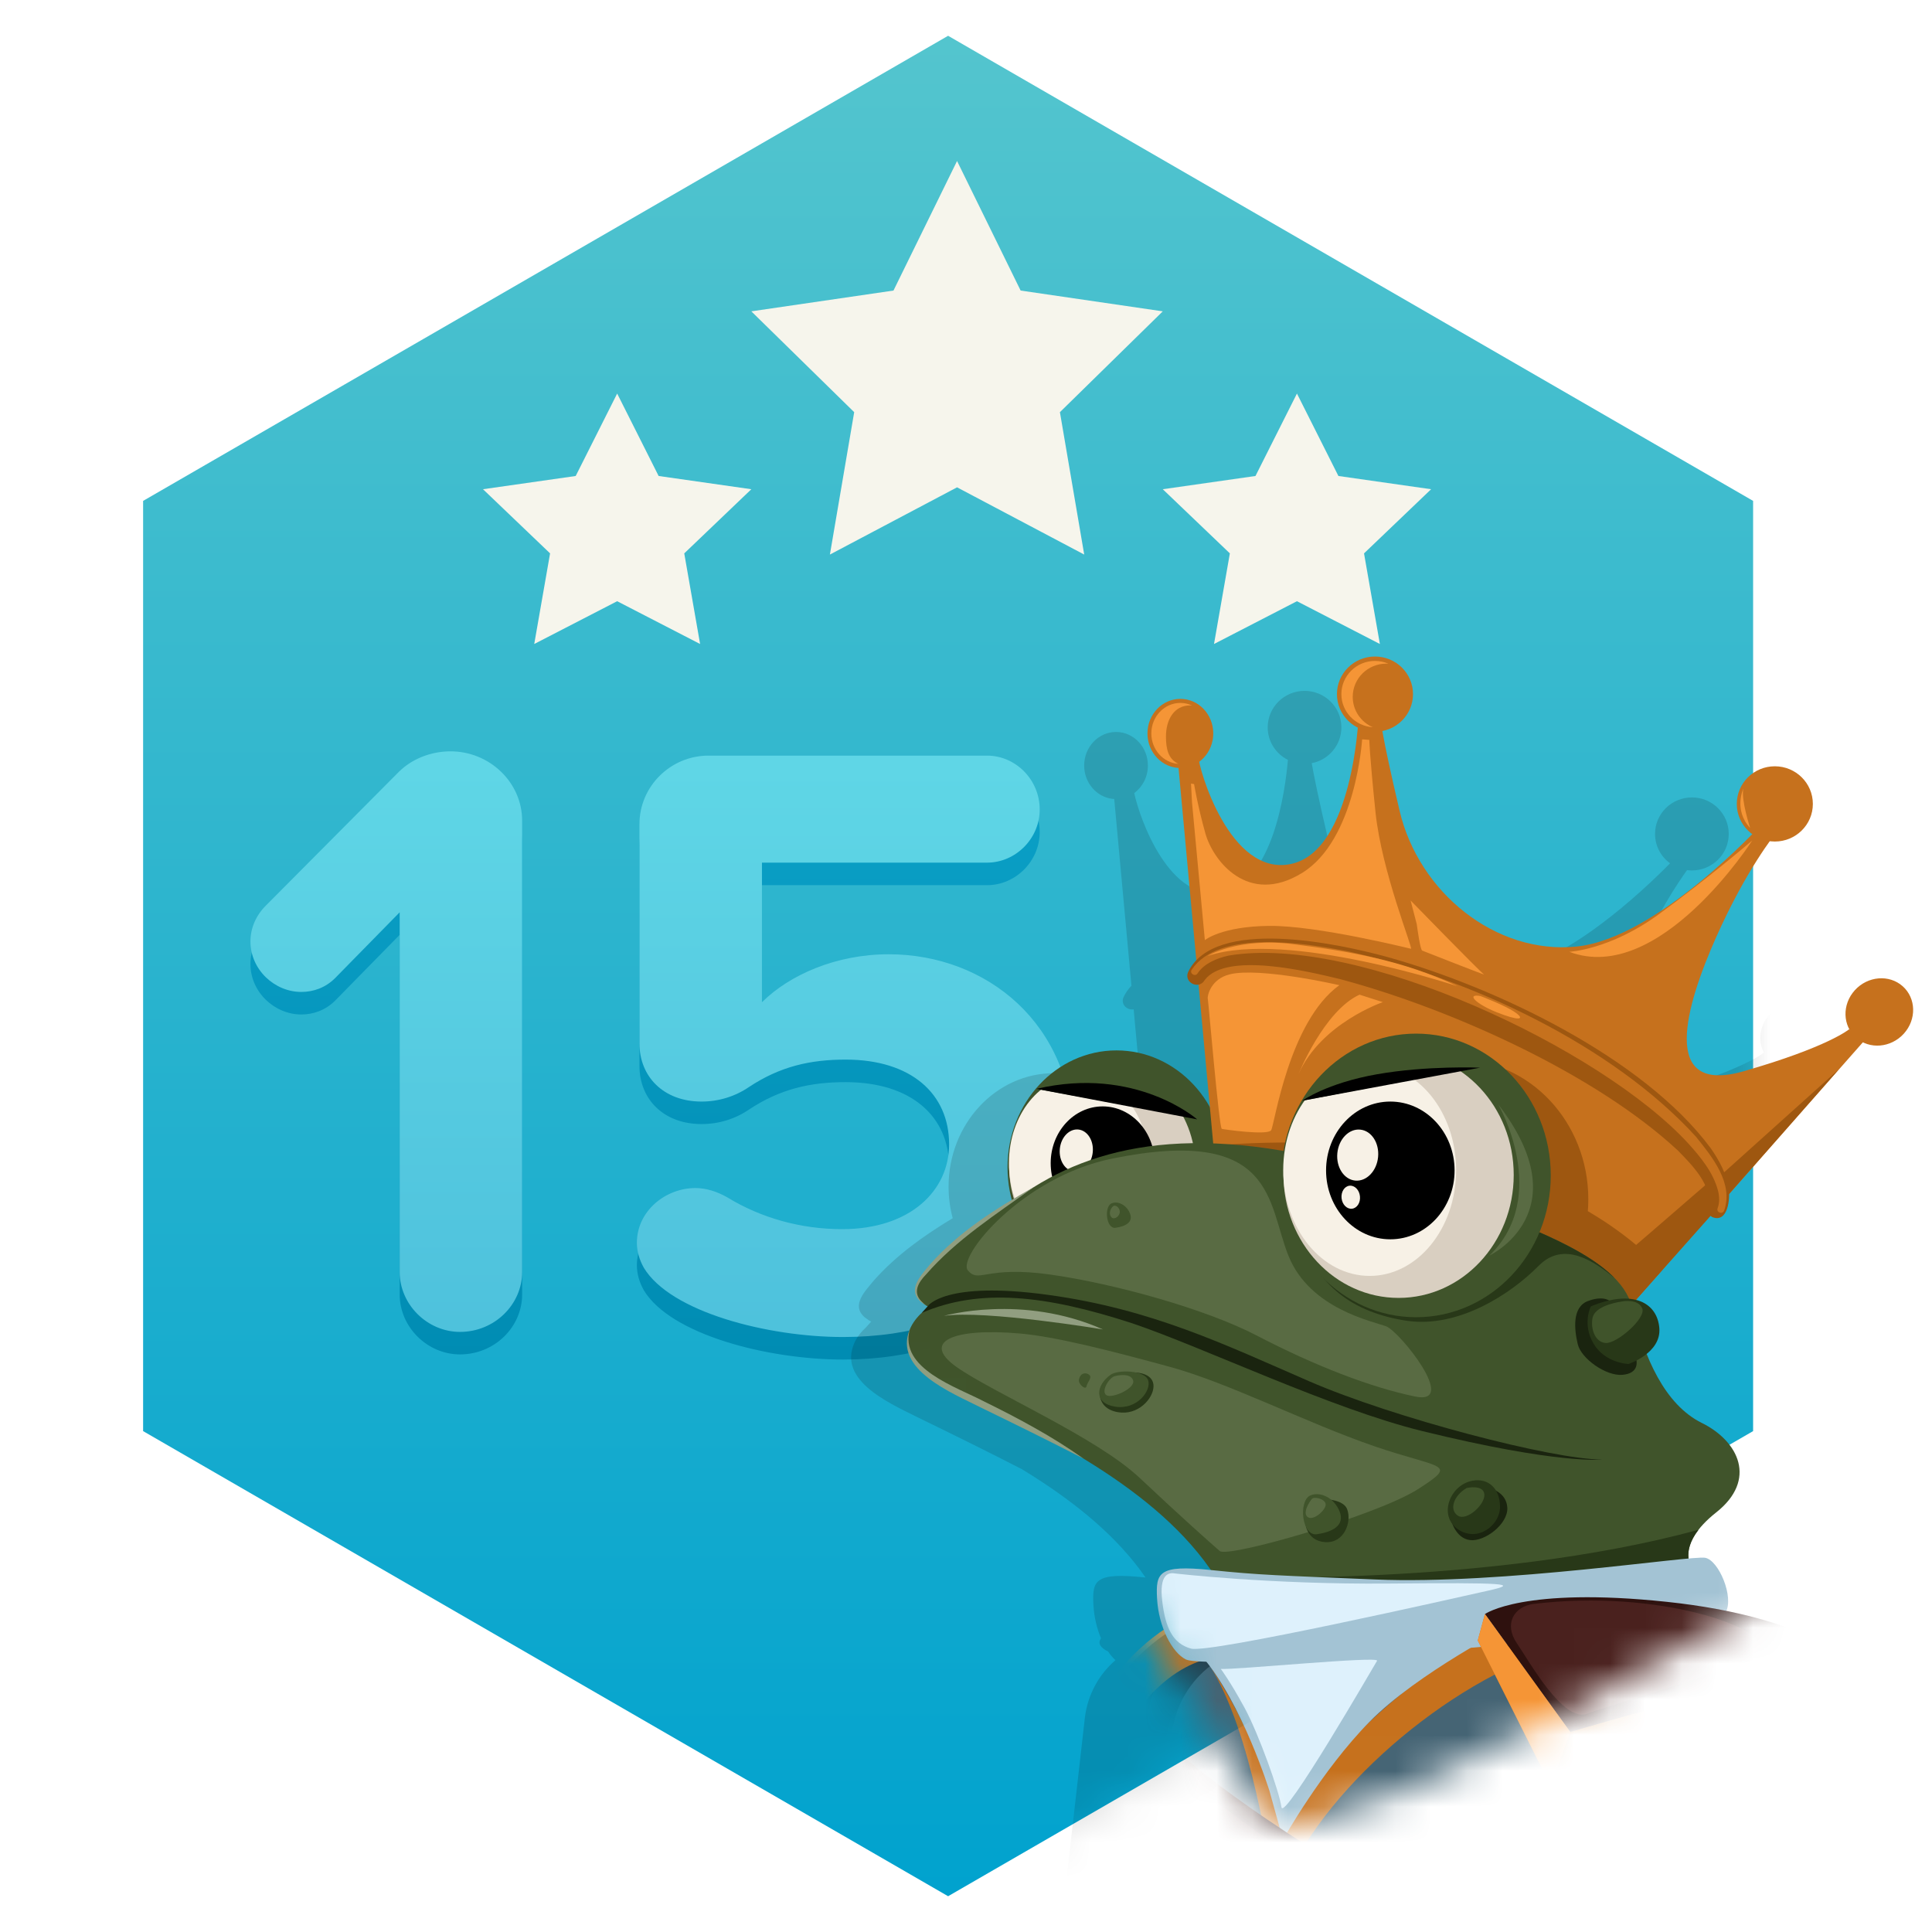
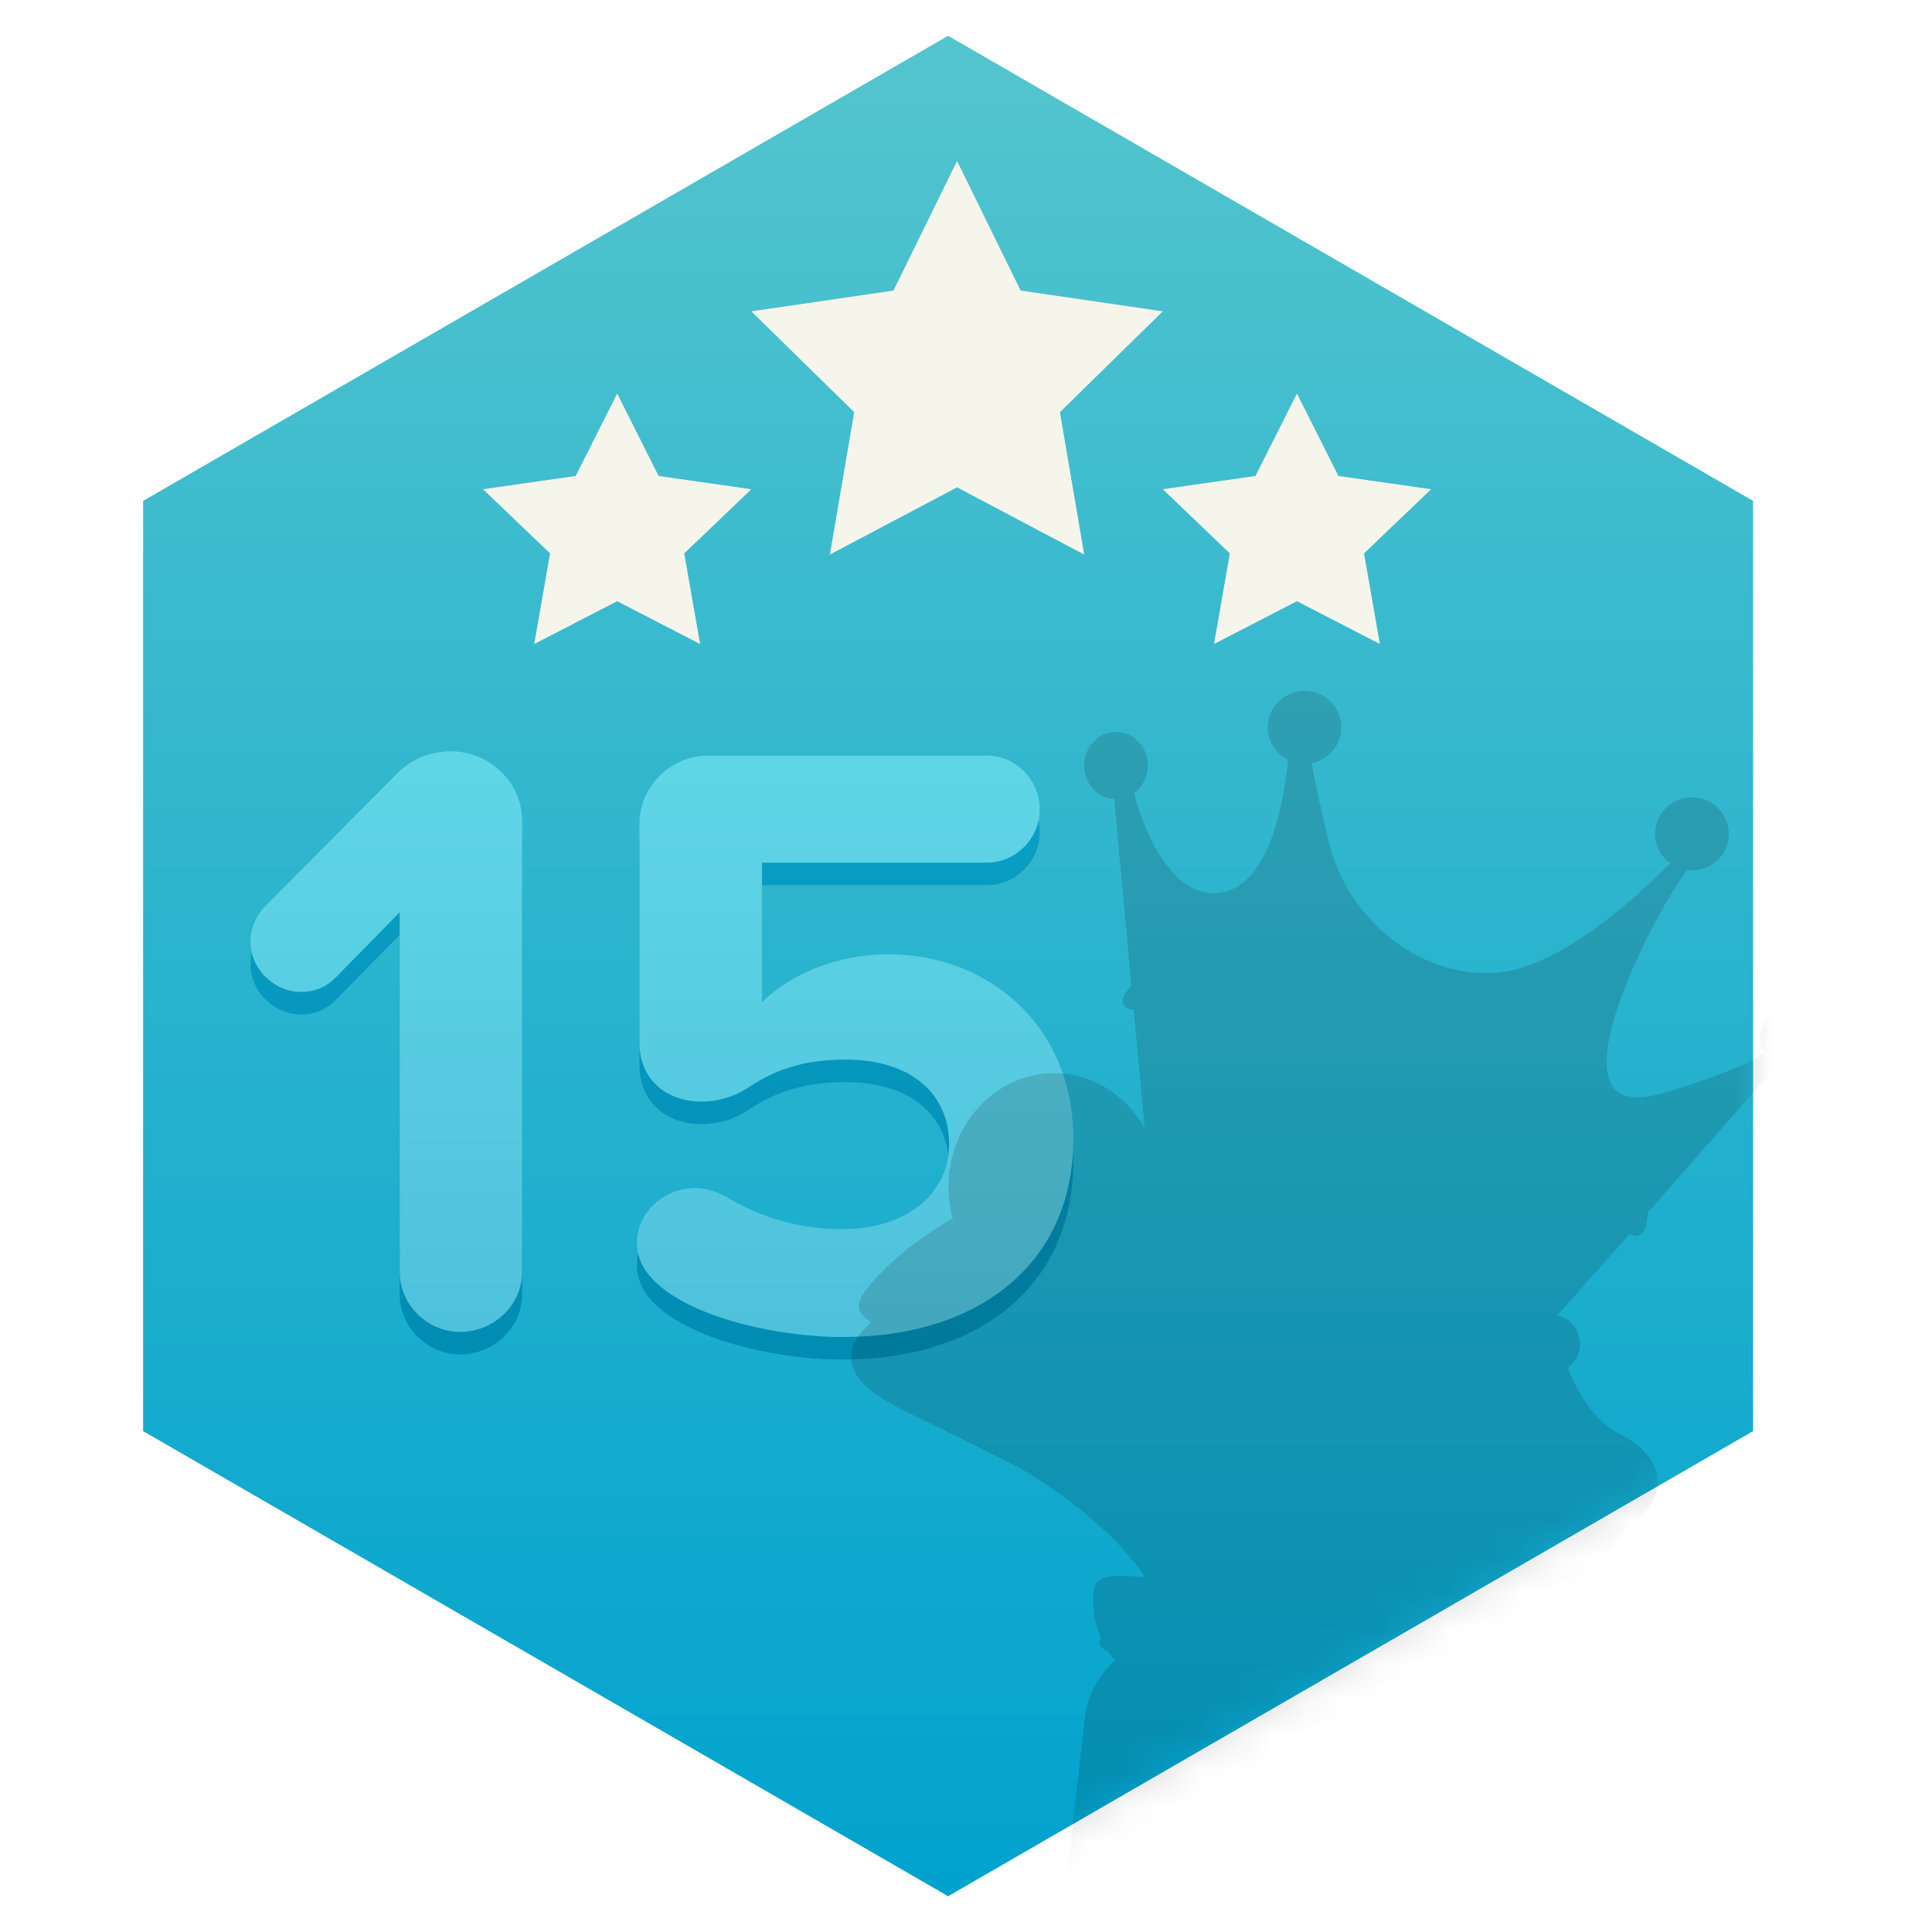
<svg xmlns="http://www.w3.org/2000/svg" xmlns:xlink="http://www.w3.org/1999/xlink" width="54" height="54" viewBox="0 0 54 54">
  <defs>
    <linearGradient id="b" x1="50%" x2="50%" y1="0%" y2="100%">
      <stop offset="0%" stop-color="#54C5CE" />
      <stop offset="100%" stop-color="#00A2CE" />
    </linearGradient>
    <linearGradient id="d" x1="50%" x2="50%" y1="-38.741%" y2="100%">
      <stop offset="0%" stop-color="#0FA8CE" />
      <stop offset="100%" stop-color="#008CB3" />
    </linearGradient>
    <linearGradient id="e" x1="50%" x2="50%" y1="-48.276%" y2="110.133%">
      <stop offset="0%" stop-color="#68E1EB" />
      <stop offset="100%" stop-color="#4CBFDB" />
    </linearGradient>
    <linearGradient id="i" x1="96.576%" x2="41.741%" y1="45.665%" y2="53.775%">
      <stop offset="0%" stop-color="#596B42" />
      <stop offset="100%" stop-color="#3F542A" />
    </linearGradient>
    <linearGradient id="l" x1="57.992%" x2="29.99%" y1="60.443%" y2="38.283%">
      <stop offset="0%" stop-color="#596B42" />
      <stop offset="100%" stop-color="#3F542A" />
    </linearGradient>
-     <path id="f" d="M7.521,26.97 C9.733,30.535 11.187,32.797 11.882,33.757 C12.577,34.717 16.997,32.835 25.143,28.112 C30.816,22.782 32.969,16.73 31.602,9.957 C30.235,3.184 24.962,-0.134 15.782,0.004 C7.902,0.473 3.262,2.919 1.864,7.341 C-0.234,13.973 -0.819,20.527 1.462,22.484 C2.984,23.788 5.003,25.284 7.521,26.97 Z" />
    <path id="h" d="M1.452,1.01 C-0.176,1.593 -0.106,1.815 0.119,2.672 L0.119,2.672 C0.344,3.528 1.383,5.823 1.678,6.354 L1.678,6.354 C1.972,6.885 2.111,7.33 3.894,7.244 L3.894,7.244 C5.678,7.159 6.7,7.159 7.271,6.936 L7.271,6.936 C7.843,6.713 8.397,5.104 7.687,3.014 L7.687,3.014 C6.977,0.925 5.193,0 5.193,0 L5.193,0 C5.193,0 3.08,0.428 1.452,1.01" />
    <path id="k" d="M1.551,0.728 C0.777,1.458 -0.493,3.627 0.2,5.534 L0.2,5.534 C0.892,7.441 3.075,6.916 3.929,6.653 L3.929,6.653 C4.783,6.39 6.411,5.352 6.111,3.159 L6.111,3.159 C5.811,0.967 4.01,0.157 4.01,0.157 L4.01,0.157 C3.718,0.053 3.439,0 3.169,0 L3.169,0 C2.603,0 2.074,0.233 1.551,0.728" />
    <polygon id="a" points="45 39 22.5 52 0 39 0 13 22.5 0 45 13 45 39" />
  </defs>
  <g fill="none" fill-rule="evenodd" transform="translate(-192 -1537)">
    <g transform="translate(196 1538)">
      <mask id="c" fill="#fff">
        <use xlink:href="#a" />
      </mask>
      <use xlink:href="#a" fill="url(#b)" />
      <polygon fill="#F6F5EC" points="13.25 15.804 10.932 17 11.375 14.467 9.5 12.674 12.091 12.304 13.25 10 14.409 12.304 17 12.674 15.125 14.467 15.568 17" mask="url(#c)" />
      <polygon fill="#F6F5EC" points="32.25 15.804 29.932 17 30.375 14.467 28.5 12.674 31.091 12.304 32.25 10 33.409 12.304 36 12.674 34.125 14.467 34.568 17" mask="url(#c)" />
      <polygon fill="#F6F5EC" points="22.75 12.621 19.196 14.5 19.875 10.52 17 7.702 20.973 7.121 22.75 3.5 24.527 7.121 28.5 7.702 25.625 10.52 26.304 14.5" mask="url(#c)" />
      <g fill-rule="nonzero" mask="url(#c)">
        <g transform="translate(3 20)">
          <path fill="url(#d)" d="M7.594,15.181 L7.594,2.568 C7.594,1.491 6.678,0.63 5.593,0.63 C5.039,0.63 4.508,0.845 4.147,1.204 L0.434,4.938 C0.145,5.225 0,5.584 0,5.943 C0,6.733 0.675,7.355 1.422,7.355 C1.76,7.355 2.097,7.235 2.363,6.972 L4.171,5.129 L4.171,15.181 C4.171,16.091 4.942,16.856 5.858,16.856 C6.823,16.856 7.594,16.091 7.594,15.181 Z M23,11.471 C23,8.241 20.565,6.302 17.841,6.302 C16.37,6.302 15.068,6.876 14.297,7.642 L14.297,3.741 L20.589,3.741 C21.385,3.741 22.06,3.071 22.06,2.257 C22.06,1.42 21.385,0.749 20.589,0.749 L12.802,0.749 C11.741,0.749 10.873,1.611 10.873,2.664 L10.873,8.791 C10.873,9.724 11.548,10.418 12.609,10.418 C13.091,10.418 13.549,10.275 13.935,10.012 C14.803,9.437 15.647,9.246 16.635,9.246 C18.468,9.246 19.528,10.203 19.528,11.615 C19.528,12.907 18.443,13.984 16.539,13.984 C15.382,13.984 14.273,13.673 13.332,13.099 C13.043,12.931 12.73,12.836 12.44,12.836 C11.596,12.836 10.801,13.482 10.801,14.367 C10.801,14.607 10.873,14.846 10.994,15.061 C11.741,16.306 14.465,17 16.563,17 C20.444,17 23,14.87 23,11.471 Z" />
          <path fill="url(#e)" d="M7.594,14.551 L7.594,1.939 C7.594,0.862 6.678,0 5.593,0 C5.039,0 4.508,0.215 4.147,0.574 L0.434,4.308 C0.145,4.595 0,4.954 0,5.313 C0,6.103 0.675,6.725 1.422,6.725 C1.76,6.725 2.097,6.606 2.363,6.342 L4.171,4.499 L4.171,14.551 C4.171,15.461 4.942,16.227 5.858,16.227 C6.823,16.227 7.594,15.461 7.594,14.551 Z M23,10.842 C23,7.611 20.565,5.672 17.841,5.672 C16.37,5.672 15.068,6.247 14.297,7.012 L14.297,3.111 L20.589,3.111 C21.385,3.111 22.06,2.441 22.06,1.627 C22.06,0.79 21.385,0.12 20.589,0.12 L12.802,0.12 C11.741,0.12 10.873,0.981 10.873,2.034 L10.873,8.161 C10.873,9.095 11.548,9.789 12.609,9.789 C13.091,9.789 13.549,9.645 13.935,9.382 C14.803,8.807 15.647,8.616 16.635,8.616 C18.468,8.616 19.528,9.573 19.528,10.985 C19.528,12.278 18.443,13.355 16.539,13.355 C15.382,13.355 14.273,13.043 13.332,12.469 C13.043,12.302 12.73,12.206 12.44,12.206 C11.596,12.206 10.801,12.852 10.801,13.738 C10.801,13.977 10.873,14.216 10.994,14.432 C11.741,15.676 14.465,16.37 16.563,16.37 C20.444,16.37 23,14.24 23,10.842 Z" />
        </g>
      </g>
      <g mask="url(#c)">
        <path fill="#000" fill-opacity=".14" d="M12.675,0 C13.243,0 13.704,0.457 13.704,1.02 C13.704,1.516 13.348,1.929 12.875,2.021 C12.934,2.361 13.063,3.005 13.343,4.191 C13.862,6.397 15.94,8.089 18.13,7.868 C19.929,7.687 22.156,5.567 22.891,4.819 C22.636,4.635 22.471,4.336 22.471,3.998 C22.471,3.435 22.932,2.978 23.501,2.978 C24.07,2.978 24.531,3.435 24.531,3.998 C24.531,4.562 24.07,5.019 23.501,5.019 C23.455,5.019 23.41,5.016 23.365,5.01 C23.104,5.371 22.519,6.249 21.915,7.611 L21.804,7.865 C21.037,9.667 20.461,11.882 22.657,11.251 C24.958,10.589 25.514,10.111 25.514,10.111 C25.341,9.791 25.389,9.361 25.668,9.053 C26.017,8.667 26.597,8.619 26.963,8.944 C27.329,9.27 27.342,9.846 26.993,10.232 C26.699,10.556 26.241,10.642 25.885,10.466 L22.264,14.583 C22.268,14.888 22.168,15.351 21.81,15.208 C21.792,15.199 21.776,15.188 21.761,15.175 L19.741,17.453 C20.127,17.549 20.344,17.838 20.375,18.218 C20.4,18.53 20.226,18.761 20.031,18.92 C20.37,19.761 20.845,20.455 21.525,20.792 C22.527,21.288 23.028,22.336 21.915,23.218 C21.734,23.361 21.595,23.497 21.488,23.624 L21.414,23.718 L21.411,23.72 L21.377,23.769 L21.384,23.759 L21.414,23.718 C21.388,23.753 21.364,23.787 21.343,23.82 L21.357,23.799 C21.313,23.866 21.277,23.93 21.25,23.991 C21.24,24.012 21.231,24.033 21.223,24.054 L21.194,24.139 L21.175,24.218 C21.156,24.314 21.156,24.397 21.164,24.466 C21.406,24.448 21.563,24.439 21.618,24.45 C21.98,24.522 22.378,25.47 22.189,25.891 C24.88,26.438 25.96,27.455 26.479,28.017 C26.479,28.017 26.175,27.785 25.674,27.64 L25.533,27.603 C26.841,27.934 27.091,28.734 26.785,29.699 C26.479,30.664 25.421,31.252 25.421,31.252 C25.491,31.404 25.558,31.558 25.626,31.714 C25.7,31.857 25.793,32.085 25.833,32.186 C26.281,31.967 26.423,32.043 26.648,32.285 C27.071,32.739 27.707,33.452 27.404,33.812 C27.358,33.866 27.215,33.969 27.003,34.107 C27.438,34.902 28.348,36.635 29.041,38.505 C29.475,38.4 29.753,38.403 29.876,38.527 C30.184,38.836 30.129,39.116 30.223,39.669 C30.316,40.222 30.09,40.295 29.895,40.329 C29.855,40.336 29.785,40.349 29.682,40.371 L29.671,40.371 C29.745,40.509 29.856,40.719 29.89,40.819 C30.201,41.416 30.832,42.684 31.016,43.48 C31.265,44.55 31.397,45.215 30.827,45.493 C30.258,45.77 30.121,45.809 29.902,46.28 C29.684,46.751 29.178,47.2 28.818,47.229 C28.457,47.258 28.084,47.348 27.778,47.771 C27.471,48.193 27.424,48.441 26.943,48.767 C26.461,49.092 25.176,48.885 24.779,48.938 C24.381,48.992 23.986,48.182 23.986,48.182 L23.973,48.179 C23.951,48.173 23.9,48.159 23.829,48.135 L23.78,48.12 C23.551,48.035 23.165,47.862 22.846,47.553 C22.355,47.078 22.35,46.597 22.431,46.004 C22.448,45.876 22.484,45.651 22.533,45.369 L22.598,45.006 C22.705,44.429 22.848,43.719 22.998,43.115 L23.061,42.869 L23.046,42.879 C23.009,42.899 22.99,42.91 22.99,42.91 C22.758,43.101 22.413,43.213 22.326,42.95 C22.239,42.686 22.114,42.216 22.4,41.832 C22.478,41.727 22.617,41.595 22.824,41.437 C22.708,40.947 22.568,40.398 22.405,39.816 C22.072,38.628 21.723,37.786 21.481,37.275 C21.091,37.457 21.017,37.339 20.842,37.179 C20.631,36.985 19.988,36.121 20.368,35.867 C20.368,35.867 20.451,35.792 20.634,35.643 C20.585,35.574 20.537,35.5 20.491,35.424 C20.31,35.202 20.153,35.007 20.011,34.827 L19.931,36.801 C19.978,36.828 20.008,36.853 20.022,36.878 C20.156,37.11 20.139,38.785 19.997,39.104 C19.994,39.345 19.985,39.647 19.994,40.012 C20.02,41.027 20.046,41.575 19.767,41.742 L23.362,49.084 C23.362,49.084 22.657,48.946 21.478,48.856 C22.125,51.117 22.682,53.197 22.731,53.717 C22.828,54.741 22.531,55.319 21.719,55.452 L21.738,55.5 L21.818,55.5 C21.986,55.5 22.18,55.635 22.251,55.801 L22.515,56.417 L24.253,60.475 L24.771,61.684 C24.988,62.19 24.75,62.601 24.238,62.601 L15.992,62.601 C15.314,62.601 15.254,62.573 15.157,62.339 C15.059,62.104 14.953,61.824 15.639,61.498 C15.895,61.376 16.302,61.201 16.711,61.029 L16.474,60.475 L14.736,56.417 L14.472,55.801 C14.401,55.635 14.479,55.5 14.647,55.5 L14.689,55.5 L14.681,55.481 L14.642,55.482 C13.968,55.482 13.334,55.288 12.994,54.746 C12.768,54.835 12.512,54.881 12.247,54.893 C12.366,54.932 12.452,55.044 12.452,55.176 L12.452,61.059 C12.452,61.565 12.038,61.976 11.527,61.976 L4.033,61.976 C3.356,61.976 3.296,61.948 3.198,61.714 C3.101,61.479 2.994,61.199 3.681,60.873 C4.082,60.682 4.853,60.36 5.426,60.125 L5.425,55.176 C5.425,55.057 5.495,54.953 5.597,54.905 L5.597,54.893 L5.517,54.892 C4.563,54.838 4.214,54.273 4.315,53.197 C4.351,52.821 4.663,51.594 5.081,50.083 L5.143,49.861 L3.416,50.261 L2.989,49.93 L7.462,41.907 C6.909,41.451 6.859,40.664 6.859,39.893 L6.86,39.823 C6.427,40.016 5.899,40.197 5.729,39.917 C5.695,39.862 5.645,39.694 5.584,39.451 C4.339,39.767 3.051,39.918 1.767,39.917 C1.715,39.916 1.664,39.797 1.616,39.595 C1.603,40.061 1.53,40.332 1.384,40.404 L1.428,38.294 C1.331,37.335 1.261,36.148 1.24,35.309 C1.155,34.926 1.12,34.599 1.236,34.537 C1.244,34.352 1.258,34.246 1.281,34.251 C1.429,34.268 1.844,34.326 1.995,34.345 L1.946,34.301 C2.004,34.271 2.084,34.259 2.189,34.265 C3.343,34.337 4.124,34.242 4.534,34.166 C4.544,33.976 4.64,33.943 4.772,33.866 C4.974,33.75 5.796,33.468 5.897,33.833 C5.897,33.833 5.899,33.838 5.903,33.848 L5.919,33.886 L5.947,33.875 L6.535,28.695 C6.614,28.049 6.931,27.489 7.389,27.091 C7.318,27.029 7.248,26.947 7.183,26.85 C6.987,26.754 6.88,26.632 6.985,26.481 C6.872,26.211 6.792,25.889 6.774,25.553 C6.737,24.855 6.812,24.634 8.222,24.781 L8.231,24.782 C7.454,23.655 6.32,22.732 5.084,21.947 L4.783,21.759 C3.858,21.282 2.93,20.825 1.997,20.371 C1.253,19.991 -0.314,19.368 0.056,18.316 C0.063,18.297 0.069,18.279 0.076,18.262 C0.155,18.063 0.296,17.902 0.412,17.795 L0.561,17.63 C0.546,17.622 0.528,17.612 0.508,17.598 L0.522,17.611 L0.378,17.507 C-0.011,17.168 0.401,16.771 0.633,16.484 C1.258,15.777 2.033,15.225 2.841,14.739 C2.766,14.459 2.725,14.163 2.725,13.857 C2.725,12.105 4.046,10.685 5.675,10.685 C6.749,10.685 7.689,11.302 8.205,12.225 L7.898,8.901 C7.728,8.933 7.533,8.778 7.611,8.57 C7.669,8.445 7.745,8.336 7.836,8.241 L7.355,3.021 L7.302,3.018 C6.859,2.964 6.515,2.567 6.515,2.087 C6.515,1.569 6.914,1.149 7.405,1.149 C7.897,1.149 8.296,1.569 8.296,2.087 C8.296,2.405 8.145,2.687 7.914,2.856 C8.066,3.575 8.907,5.956 10.411,5.625 C11.8,5.32 12.136,2.777 12.21,1.929 C11.875,1.762 11.645,1.418 11.645,1.02 C11.645,0.457 12.106,0 12.675,0 Z" transform="translate(19.788 18.31)" />
      </g>
    </g>
    <g transform="translate(215.5 1554)">
      <mask id="g" fill="#fff">
        <use xlink:href="#f" />
      </mask>
      <g mask="url(#g)">
        <g transform="translate(-7.41 1.35)">
          <g transform="translate(4.824 26.703)">
            <path fill="#210907" d="M9.916,4.644 L14.051,4.565 C14.051,4.565 13.693,1.577 12.58,0.436 C12.58,0.436 9.955,1.419 9.916,4.644" />
            <path fill="#456474" d="M13.046,12.546 C14.367,12.546 15.51,11.571 15.673,10.241 L16.439,3.493 C16.616,2.057 15.581,0.751 14.128,0.577 C12.676,0.401 11.355,1.425 11.179,2.862 L10.412,9.61 C10.236,11.046 11.27,12.352 12.723,12.527 C12.831,12.54 12.939,12.546 13.046,12.546" />
            <path fill="#456474" d="M11.503,7.811 C11.544,7.78 11.503,7.804 11.487,7.811 L11.41,7.85 C10.346,8.372 9.156,8.647 7.966,8.712 C7.496,8.74 6.965,8.716 6.492,8.683 C6.336,8.663 5.908,8.604 5.756,8.586 C5.583,8.551 5.199,8.475 5.023,8.436 C4.963,8.427 4.838,8.395 4.78,8.376 C4.615,8.325 4.221,8.216 4.054,8.168 C2.406,7.609 0.596,8.521 0.12,10.186 C-0.375,11.865 0.716,13.631 2.451,13.966 C2.804,14.038 3.416,14.156 3.762,14.221 C4.124,14.26 4.74,14.348 5.099,14.375 C5.475,14.39 5.884,14.416 6.257,14.424 C8.933,14.426 11.629,13.788 13.933,12.408 C14.159,12.26 14.317,12.173 14.559,11.994 C15.727,11.16 15.989,9.547 15.146,8.392 C14.302,7.237 12.671,6.977 11.503,7.811" />
            <path fill="#27404D" d="M11.923 13.396C11.923 13.396 12.477 13.225 12.477 13.174 12.477 13.122 11.559 9.851 10.589 8.755L11.923 13.396ZM10.681 6.921 11.179 2.862C11.355 1.425 12.676.401 14.128.577 14.842.662 15.454 1.022 15.871 1.535 15.869 1.535 15.867 1.534 15.864 1.534 12.838 1.075 11.373 4.246 10.681 6.921" />
-             <path fill="#C6711D" d="M10.502,14.036 C10.502,14.036 6.716,15.04 3.922,14.424 L3.368,7.984 C3.368,7.984 4.845,8.487 6.693,8.601 C8.54,8.715 9.463,8.418 9.463,8.418 L10.502,14.036 Z" />
            <path fill="#688DA1" d="M10.52,8.156 C10.52,8.156 10.935,9.098 11.541,11.478 C12.148,13.859 12.217,13.996 11.749,14.218 C11.282,14.441 10.554,14.766 10.347,14.424 C10.139,14.081 9.308,9.594 9.169,8.961 C9.03,8.327 9.152,8.31 9.36,8.19 C9.567,8.07 10.416,7.779 10.52,8.156" />
            <path fill="#F59536" d="M8.979,9.012 C9.082,9.492 9.36,10.896 9.256,11.101 C9.152,11.307 6.139,11.478 6.069,11.067 C6,10.656 5.411,8.978 5.723,8.875 C6.035,8.772 8.979,9.012 8.979,9.012" />
            <path fill="#A3C3D4" d="M10.381,8.395 C10.619,8.826 11.351,10.81 11.23,11.221 C11.109,11.632 11.057,11.735 10.866,11.786 C10.676,11.838 10.07,12.163 9.966,11.564 C9.862,10.964 9.238,8.567 9.394,8.43 C9.55,8.293 10.277,8.207 10.381,8.395" />
            <path fill="#C6711D" d="M13.137,1.262 C13.137,1.262 11.109,1.301 9.916,4.644 L8.869,4.351 C8.869,4.351 10.047,0.941 12.633,0.06 L13.137,1.262 Z" />
            <path fill="#F59536" d="M9.898,4.706 L8.786,4.394 L8.808,4.33 C8.82,4.295 10.026,0.881 12.612,0 L12.654,0.121 C10.322,0.915 9.131,3.839 8.954,4.308 L9.933,4.583 L9.898,4.706 Z" />
          </g>
          <g transform="translate(.505 34.567)">
            <mask id="j" fill="#fff">
              <use xlink:href="#h" />
            </mask>
            <path fill="url(#i)" d="M1.452,1.01 C-0.176,1.593 -0.106,1.815 0.119,2.672 L0.119,2.672 C0.344,3.528 1.383,5.823 1.678,6.354 L1.678,6.354 C1.972,6.885 2.111,7.33 3.894,7.244 L3.894,7.244 C5.678,7.159 6.7,7.159 7.271,6.936 L7.271,6.936 C7.843,6.713 8.397,5.104 7.687,3.014 L7.687,3.014 C6.977,0.925 5.193,0 5.193,0 L5.193,0 C5.193,0 3.08,0.428 1.452,1.01" mask="url(#j)" />
          </g>
          <g transform="translate(4.506 34.702)">
            <mask id="m" fill="#fff">
              <use xlink:href="#k" />
            </mask>
            <path fill="url(#l)" d="M1.551,0.728 C0.777,1.458 -0.493,3.627 0.2,5.534 L0.2,5.534 C0.892,7.441 3.075,6.916 3.929,6.653 L3.929,6.653 C4.783,6.39 6.411,5.352 6.111,3.159 L6.111,3.159 C5.811,0.967 4.01,0.157 4.01,0.157 L4.01,0.157 C3.718,0.053 3.439,0 3.169,0 L3.169,0 C2.603,0 2.074,0.233 1.551,0.728" mask="url(#m)" />
          </g>
          <path fill="#596B43" d="M8.157,34.619 C9.266,35.201 9.595,35.818 9.577,36.914 C9.56,38.01 9.196,38.318 8.279,38.301 C7.361,38.284 6.53,37.359 5.837,36.04 C5.144,34.721 4.85,33.745 5.646,33.831 C6.443,33.917 8.157,34.619 8.157,34.619" />
          <path fill="#000" d="M9.323,40.944 C9.323,40.944 8.977,41.149 8.885,41.172 C8.792,41.195 9.289,39.208 9.196,36.583 C9.142,35.042 9.185,35.041 9.185,35.041 C9.185,35.041 9.681,38.912 9.658,39.528 C9.635,40.145 9.323,40.944 9.323,40.944" />
          <path fill="#688DA1" d="M8.977,35.167 C8.977,35.167 9.3,36.719 9.335,38.512 C9.37,40.316 9.277,41.024 9.254,41.184 C9.231,41.343 9.231,41.538 9.693,41.606 C10.155,41.675 10.362,41.789 10.686,41.629 C11.009,41.469 10.986,40.373 10.755,38.364 C10.524,36.354 10.212,35.304 9.981,34.984 C9.751,34.664 9.347,34.642 9.116,34.642 C8.885,34.642 8.885,34.938 8.977,35.167" />
          <path fill="#A3C3D4" d="M9.855,35.013 C10.201,35.544 10.443,36.759 10.547,37.684 C10.651,38.609 10.686,39.037 10.426,39.02 C10.166,39.003 9.543,38.917 9.491,38.609 C9.439,38.301 9.041,35.355 9.11,34.978 C9.179,34.602 9.855,35.013 9.855,35.013" />
          <path fill="#596B43" d="M5.664,33.848 C6.322,34.071 6.859,35.03 6.651,35.989 C6.443,36.948 5.785,37.684 4.729,37.479 C3.672,37.273 3.256,36.948 3.482,36.28 C3.707,35.612 4.192,34.55 4.469,34.053 C4.746,33.557 5.664,33.848 5.664,33.848" />
          <path fill="#596B43" d="M3.311,35.805 C3.463,36.236 3.565,36.743 2.944,37.148 C2.323,37.552 1.428,38.115 0.96,38 C0.492,37.886 0.046,37.076 0.003,36.56 C-0.041,36.043 0.473,35.691 1.158,35.404 C1.842,35.117 2.809,34.969 3.311,35.805" />
          <path fill="#000" d="M6.276,36.868 C6.276,36.868 6.795,35.578 6.593,34.933 C6.593,34.933 7.066,35.869 6.276,36.868" />
          <path fill="#40542B" d="M18.161,14.277 C18.161,16.081 16.798,17.544 15.116,17.544 C13.434,17.544 12.07,16.081 12.07,14.277 C12.07,12.472 13.434,11.009 15.116,11.009 C16.798,11.009 18.161,12.472 18.161,14.277" />
          <path fill="#D9CFC1" d="M17.324,14.265 C17.324,15.83 16.158,17.099 14.721,17.099 C13.283,17.099 12.117,15.83 12.117,14.265 C12.117,12.7 13.283,11.431 14.721,11.431 C16.158,11.431 17.324,12.7 17.324,14.265" />
          <path fill="#F7F1E6" d="M16.021,14.156 C16.021,15.501 15.146,16.591 14.066,16.591 C12.986,16.591 12.11,15.501 12.11,14.156 C12.11,12.81 12.986,11.72 14.066,11.72 C15.146,11.72 16.021,12.81 16.021,14.156" />
          <path fill="#000" d="M13.277,14.161 C13.277,15.038 13.928,15.748 14.73,15.748 C15.532,15.748 16.183,15.038 16.183,14.161 C16.183,13.285 15.532,12.574 14.73,12.574 C13.928,12.574 13.277,13.285 13.277,14.161" />
          <path fill="#F7F1E6" d="M13.532,13.763 C13.501,14.088 13.682,14.371 13.937,14.395 C14.191,14.42 14.422,14.177 14.453,13.852 C14.484,13.528 14.303,13.245 14.048,13.22 C13.794,13.196 13.562,13.439 13.532,13.763" />
          <path fill="#40542B" d="M12.879,12.084 L17.24,12.88 C17.24,12.88 16.563,11.554 15.642,11.308 C14.721,11.061 13.593,11.213 12.879,12.084" />
          <path fill="#000" d="M12.879,12.084 L17.371,12.937 C17.371,12.937 15.661,11.431 12.879,12.084" />
          <path fill="#C6711D" d="M16.825,2.841 L17.859,14.035 L29.006,18.694 L36.016,10.739 L35.595,10.417 C35.595,10.417 35.02,10.91 32.645,11.592 C30.27,12.274 31.036,9.735 31.879,7.841 C32.722,5.947 33.526,4.962 33.526,4.962 L33.143,4.697 C33.143,4.697 30.232,7.879 27.972,8.107 C25.712,8.334 23.567,6.591 23.031,4.319 C22.494,2.046 22.494,1.705 22.494,1.705 L21.881,1.705 C21.881,1.705 21.728,5.417 20.004,5.796 C18.281,6.175 17.4,3.106 17.4,2.765 L16.825,2.841 Z" />
          <path fill="#9E5710" d="M17.114,8.829 C17.846,7.262 21.355,8.033 22.686,8.398 C25.707,9.24 29.849,11.208 31.732,13.752 C31.964,14.09 32.165,14.449 32.227,14.873 C32.273,15.143 32.208,15.843 31.771,15.669 C31.659,15.611 31.609,15.483 31.646,15.367 C31.791,14.805 31.206,14.214 30.81,13.81 C28.493,11.655 24.453,9.845 21.384,9.021 C20.486,8.804 18.191,8.242 17.584,9.04 C17.431,9.318 17.003,9.127 17.114,8.829" />
          <path fill="#C6711D" d="M17.216 8.758C17.972 7.612 20.396 8.013 21.56 8.235 24.941 8.968 28.969 10.852 31.308 13.416 31.761 13.978 32.374 14.725 32.098 15.492 32.045 15.602 31.878 15.536 31.918 15.421 31.975 15.27 31.971 15.101 31.931 14.937 31.799 14.424 31.448 13.997 31.093 13.605 28.657 10.955 21.873 7.75 18.249 8.359 17.908 8.437 17.565 8.58 17.382 8.857 17.32 8.96 17.153 8.865 17.216 8.758M23.404 1.051C23.404 1.632 22.928 2.102 22.341 2.102 21.754 2.102 21.278 1.632 21.278 1.051 21.278.471 21.754 0 22.341 0 22.928 0 23.404.471 23.404 1.051M34.58 4.12C34.58 4.7 34.104 5.171 33.517 5.171 32.93 5.171 32.454 4.7 32.454 4.12 32.454 3.539 32.93 3.068 33.517 3.068 34.104 3.068 34.58 3.539 34.58 4.12" />
          <path fill="#F59536" d="M18.281 8.883C17.749 9.015 17.649 9.489 17.668 9.565 17.687 9.641 17.984 13.183 18.06 13.202 18.137 13.221 19.344 13.391 19.439 13.24 19.535 13.088 19.928 10.209 21.345 9.186 21.345 9.186 19.123 8.675 18.281 8.883M17.227 4.077 17.586 7.927C17.586 7.927 18.046 7.543 19.382 7.529 20.718 7.515 23.275 8.154 23.346 8.168 23.418 8.182 22.528 6.023 22.355 4.347 22.183 2.671 22.183 2.33 22.183 2.33L21.982 2.315C21.982 2.315 21.809 5.128 20.301 6.051 18.793 6.975 17.816 5.711 17.601 4.944 17.385 4.176 17.285 3.566 17.285 3.566L17.199 3.551 17.227 4.077ZM21.719 1.127C21.719.614 22.139.199 22.657.199 22.678.199 22.698.201 22.719.202 22.603.152 22.476.123 22.341.123 21.823.123 21.402.539 21.402 1.051 21.402 1.543 21.79 1.945 22.279 1.976 21.949 1.832 21.719 1.507 21.719 1.127" />
          <path fill="#C6711D" d="M17.821 2.15C17.821 2.683 17.409 3.116 16.902 3.116 16.394 3.116 15.982 2.683 15.982 2.15 15.982 1.616 16.394 1.184 16.902 1.184 17.409 1.184 17.821 1.616 17.821 2.15M37.122 10.542C36.761 10.939 36.163 10.989 35.785 10.653 35.407 10.318 35.393 9.724 35.753 9.327 36.114 8.93 36.712 8.88 37.09 9.215 37.468 9.551 37.482 10.145 37.122 10.542" />
          <path fill="#F59536" d="M16.499,2.235 C16.499,1.764 16.727,1.366 17.175,1.366 C17.193,1.366 17.211,1.368 17.228,1.369 C17.128,1.323 17.018,1.297 16.902,1.297 C16.453,1.297 16.09,1.679 16.09,2.15 C16.09,2.602 16.425,2.971 16.848,3 C16.563,2.868 16.499,2.584 16.499,2.235" />
-           <path fill="#9E5710" d="M17.826,13.67 L17.859,14.035 L29.006,18.694 L30.379,17.136 C26.772,13.368 20.455,13.448 17.826,13.67" />
          <path fill="#9E5710" d="M31.745,15.607 L29.447,18.192 C29.447,18.192 28.575,17.331 28.623,17.312 C28.671,17.293 31.707,14.66 31.707,14.66 L31.745,15.607 Z" />
          <polygon fill="#9E5710" points="32.224 15.039 35.307 11.535 32.061 14.452" />
          <path fill="#9E5710" d="M28.304,15.171 C28.304,17.329 26.664,19.078 24.639,19.078 C22.615,19.078 20.974,17.329 20.974,15.171 C20.974,13.014 22.615,11.265 24.639,11.265 C26.664,11.265 28.304,13.014 28.304,15.171" />
          <path fill="#F59536" d="M20.206 11.667C20.206 11.667 20.914 9.906 21.91 9.451L22.561 9.66C22.561 9.66 20.838 10.247 20.206 11.667M23.509 7.482C23.528 7.614 23.605 8.201 23.663 8.22 23.72 8.239 25.482 8.94 25.386 8.883 25.291 8.826 23.337 6.819 23.337 6.819L23.509 7.482ZM17.673 8.367C17.63 8.381 18.52 7.841 20.057 8.04 21.594 8.239 23.117 8.481 24.654 9.219 24.654 9.219 19.885 7.628 17.673 8.367M25.286 9.489C24.884 9.418 25.142 9.702 25.745 9.944 26.349 10.185 26.55 10.157 26.277 9.958 26.004 9.759 25.286 9.489 25.286 9.489M27.771 8.253C27.771 8.253 28.906 8.201 30.27 7.207 31.635 6.213 32.885 5.142 32.885 5.142 32.885 5.142 30.285 9.205 27.771 8.253M32.636 3.693C32.636 3.693 32.358 4.29 32.827 4.792 32.827 4.792 32.569 4.006 32.636 3.693" />
          <path fill="#40542B" d="M23.203,14.717 C18.117,12.982 14.986,13.467 12.803,14.831 C10.62,16.194 10.045,16.876 9.643,17.388 C9.241,17.899 9.873,18.183 9.873,18.183 C9.873,18.183 8.091,19.319 10.677,20.57 C13.263,21.82 16.538,23.411 18.032,25.968 C18.032,25.968 19.411,28.297 24.295,28.184 C29.178,28.07 31.19,25.456 31.19,25.456 C31.19,25.456 30.73,24.831 31.879,23.922 C33.028,23.013 32.511,21.933 31.477,21.422 C30.443,20.91 29.868,19.604 29.523,18.183 C29.178,16.762 26.535,15.853 23.203,14.717" />
          <path fill="#596B43" d="M14.986 14.035C12.474 14.547 10.648 16.791 10.964 17.16 11.28 17.53 11.453 17.018 13.263 17.274 15.073 17.53 17.62 18.241 19.037 18.979 20.675 19.831 22.226 20.428 23.462 20.683 24.697 20.939 23.03 18.865 22.657 18.723 22.284 18.581 20.531 18.24 19.928 16.762 19.325 15.285 19.583 13.098 14.986 14.035M12.42 18.922C10.542 18.758 9.643 19.149 10.648 19.859 11.654 20.57 14.556 21.82 15.762 22.956 16.969 24.092 17.773 24.803 18.003 25.002 18.233 25.201 22.398 24.007 23.548 23.269 24.697 22.53 24.199 22.719 22.303 22.066 20.407 21.412 18.261 20.304 16.595 19.85 14.929 19.395 13.397 19.007 12.42 18.922" />
          <path fill="#283818" d="M20.273 16.137C20.694 17.596 21.747 18.335 23.203 18.562 24.658 18.789 26.133 17.823 26.918 17.028 27.618 16.319 28.47 16.903 29.04 17.374 28.073 16.384 25.858 15.622 23.203 14.717 22.143 14.355 21.169 14.092 20.27 13.911 20.136 14.489 20.037 15.324 20.273 16.137M31.383 24.409C25.442 26.02 18.051 25.721 18.051 25.721 17.993 25.721 17.936 25.72 17.879 25.72 17.932 25.801 17.983 25.884 18.032 25.968 18.032 25.968 19.411 28.297 24.295 28.184 29.178 28.07 31.19 25.456 31.19 25.456 31.19 25.456 30.889 25.047 31.383 24.409" />
          <path fill="#1A240F" d="M28.93,18.032 C28.93,18.032 28.757,17.842 28.297,18.013 C27.838,18.183 27.914,18.827 28.01,19.225 C28.106,19.622 28.795,20.115 29.255,20.077 C29.715,20.039 29.696,19.717 29.6,19.509 C29.504,19.301 28.93,18.032 28.93,18.032" />
          <path fill="#283818" d="M28.374,18.164 C28.374,18.164 28.125,18.657 28.451,19.206 C28.776,19.755 29.427,19.774 29.427,19.774 C29.427,19.774 30.347,19.471 30.289,18.77 C30.232,18.069 29.562,17.672 28.374,18.164" />
          <path fill="#40542B" d="M29.274 18.022C28.939 18.069 28.479 18.202 28.422 18.486 28.365 18.77 28.479 19.159 28.786 19.187 29.092 19.215 29.925 18.496 29.811 18.221 29.696 17.946 29.274 18.022 29.274 18.022M14.977 15.285C14.766 15.378 14.824 16.005 15.092 15.967 15.36 15.929 15.59 15.815 15.494 15.569 15.398 15.323 15.149 15.209 14.977 15.285M14.067 20.21C14.041 20.34 14.259 20.513 14.278 20.399 14.297 20.286 14.45 20.153 14.354 20.077 14.259 20.001 14.105 20.02 14.067 20.21" />
          <path fill="#596B43" d="M15.015,15.37 C14.925,15.459 14.9,15.598 14.979,15.676 C15.058,15.754 15.209,15.64 15.209,15.52 C15.209,15.399 15.08,15.306 15.015,15.37" />
          <path fill="#283818" d="M14.656,20.676 C14.656,20.676 14.673,20.984 15.044,21.095 C15.628,21.27 16.088,20.821 16.145,20.465 C16.203,20.11 15.848,19.987 15.496,20.016 C15.144,20.044 14.656,20.676 14.656,20.676" />
          <path fill="#40542B" d="M14.948,20.077 C14.542,20.37 14.469,20.873 15.082,20.967 C15.695,21.062 16.097,20.513 16.001,20.229 C15.906,19.945 15.159,19.926 14.948,20.077" />
          <path fill="#596B43" d="M15.063,20.115 C14.896,20.17 14.68,20.541 14.833,20.645 C14.986,20.75 15.657,20.456 15.58,20.229 C15.503,20.001 15.092,20.106 15.063,20.115" />
          <path fill="#283818" d="M20.387,24.185 C20.387,24.185 20.409,24.718 20.948,24.753 C21.486,24.789 21.695,24.185 21.565,23.837 C21.436,23.489 20.689,23.553 20.689,23.553 L20.387,24.185 Z" />
          <path fill="#40542B" d="M20.533,23.449 C20.198,23.596 20.29,24.592 20.716,24.532 C21.142,24.472 21.506,24.291 21.354,23.9 C21.202,23.509 20.807,23.329 20.533,23.449" />
          <path fill="#596B43" d="M20.579,23.543 C20.512,23.621 20.301,23.941 20.464,24.055 C20.627,24.168 20.991,23.837 20.962,23.685 C20.933,23.534 20.636,23.477 20.579,23.543" />
          <path fill="#1A240F" d="M24.467,24.135 C24.467,24.135 24.589,24.647 24.998,24.696 C25.408,24.746 26.061,24.249 26.04,23.794 C26.018,23.34 25.537,23.226 25.458,23.247 C25.379,23.269 24.467,24.135 24.467,24.135" />
          <path fill="#283818" d="M25.068,23.036 C24.428,23.155 24.108,24.013 24.657,24.392 C25.206,24.772 25.836,24.284 25.836,23.768 C25.836,23.253 25.507,22.955 25.068,23.036" />
          <path fill="#40542B" d="M24.904,23.24 C24.534,23.457 24.41,23.85 24.657,24.013 C24.904,24.175 25.425,23.701 25.398,23.416 C25.37,23.131 24.904,23.24 24.904,23.24" />
-           <path fill="#919E80" d="M9.341 18.802C9.028 19.901 10.649 20.419 11.405 20.816 11.886 21.053 12.365 21.297 12.832 21.562 13.301 21.824 13.757 22.109 14.195 22.419 13.24 21.927 12.282 21.456 11.319 20.988 10.535 20.589 8.865 19.928 9.341 18.802M12.803 14.831C11.756 15.589 10.643 16.294 9.791 17.274 9.582 17.488 9.414 17.769 9.662 18.021 9.661 18.021 9.796 18.145 9.796 18.145L9.647 18.038C9.247 17.688 9.671 17.279 9.911 16.983 10.713 16.078 11.754 15.42 12.803 14.831" />
          <path fill="#1A240F" d="M9.844,18.155 C9.844,18.155 10.304,17.444 13.205,17.842 C16.107,18.24 18.147,19.234 20.502,20.257 C22.858,21.28 27.311,22.445 28.69,22.445 C28.69,22.445 27.483,22.587 23.663,21.649 C21.106,21.022 17.572,19.319 15.561,18.638 C13.119,17.842 11.295,17.65 9.672,18.346 L9.844,18.155 Z" />
          <path fill="#919E80" d="M10.294,18.429 C10.294,18.429 12.477,17.804 14.737,18.808 C14.737,18.808 11.443,18.259 10.294,18.429" />
          <path fill="#40542B" d="M27.254,14.504 C27.254,16.693 25.569,18.467 23.49,18.467 C21.412,18.467 19.727,16.693 19.727,14.504 C19.727,12.315 21.412,10.54 23.49,10.54 C25.569,10.54 27.254,12.315 27.254,14.504" />
          <path fill="#D9CFC1" d="M26.219,14.49 C26.219,16.388 24.779,17.927 23.002,17.927 C21.225,17.927 19.784,16.388 19.784,14.49 C19.784,12.591 21.225,11.052 23.002,11.052 C24.779,11.052 26.219,12.591 26.219,14.49" />
          <path fill="#F7F1E6" d="M24.609,14.357 C24.609,15.989 23.527,17.312 22.193,17.312 C20.858,17.312 19.776,15.989 19.776,14.357 C19.776,12.725 20.858,11.402 22.193,11.402 C23.527,11.402 24.609,12.725 24.609,14.357" />
          <path fill="#000" d="M20.974,14.364 C20.974,15.427 21.778,16.289 22.77,16.289 C23.762,16.289 24.566,15.427 24.566,14.364 C24.566,13.301 23.762,12.439 22.77,12.439 C21.778,12.439 20.974,13.301 20.974,14.364" />
          <path fill="#F7F1E6" d="M21.289 13.881C21.251 14.275 21.475 14.618 21.79 14.648 22.104 14.677 22.39 14.383 22.428 13.989 22.466 13.595 22.242 13.252 21.927 13.223 21.613 13.193 21.327 13.488 21.289 13.881M21.407 15.139C21.426 15.317 21.556 15.449 21.698 15.434 21.84 15.419 21.94 15.264 21.921 15.086 21.903 14.908 21.772 14.776 21.63 14.791 21.488 14.806 21.389 14.962 21.407 15.139" />
          <path fill="#40542B" d="M22.183,10.981 C22.183,10.981 20.948,11.315 20.344,12.409 L24.819,11.542 C24.819,11.542 24.05,10.569 22.183,10.981" />
          <path fill="#000" d="M20.308,12.416 L25.278,11.492 C25.278,11.492 23.799,11.428 22.391,11.677 C20.984,11.926 20.308,12.416 20.308,12.416" />
          <path fill="#596B43" d="M25.788,12.52 C25.788,12.52 27.263,15.077 25.539,16.744 C25.539,16.744 28.106,15.531 25.788,12.52" />
          <path fill="#456474" d="M29.627,42.934 L30.147,30.113 C30.206,28.488 28.895,27.212 27.242,27.288 L19.255,27.658 C17.746,27.727 16.586,29.034 16.645,30.553 L17.181,42.916 L29.627,42.934 Z" />
          <path fill="#C6711D" d="M17.716,28.198 C17.716,28.198 19.698,31.039 19.784,33.71 L19.439,33.994 C19.439,33.994 18.922,30.059 17.716,28.198" />
          <path fill="#C6711D" d="M21.307,30.684 C18.932,33.336 18.51,37.199 18.281,38.866 C18.051,40.533 18.261,42.872 18.261,42.872 L19.489,42.879 C19.489,42.879 18.625,36.48 20.119,33.676 C21.554,30.984 25.286,28.013 28.43,27.481 C28.068,27.339 27.666,27.269 27.242,27.288 L25.483,27.37 C24.498,27.91 22.839,28.973 21.307,30.684" />
          <path fill="#27404D" d="M28.03,32.313 C27.58,29.506 26.741,28.001 25.663,27.361 L27.241,27.288 C28.895,27.212 30.206,28.488 30.147,30.113 L29.627,42.934 L17.181,42.916 L17.16,42.369 C17.728,42.349 18.361,42.324 19.066,42.295 C25.348,42.029 29.026,38.525 28.03,32.313" />
          <polygon fill="#688DA1" points="16.645 30.553 17.091 42.928 17.479 42.911" />
          <path fill="#A3C3D4" d="M19.392,31.707 C19.392,31.707 18.625,29.244 17.514,27.956 C17.514,27.956 17.132,27.464 21.422,27.388 C25.712,27.313 26.133,27.085 26.133,27.085 C26.133,27.085 23.528,28.411 22.188,29.775 C20.847,31.139 19.77,33.07 19.77,33.07 L19.392,31.707 Z" />
          <path fill="#A3C3D4" d="M17.744,25.532 C19.129,25.676 19.66,25.684 22.341,25.797 C25.905,25.948 31.19,25.115 31.573,25.191 C31.956,25.267 32.377,26.29 32.147,26.706 C31.917,27.123 27.819,27.464 24.754,27.729 C21.69,27.994 17.438,28.222 17.055,28.032 C16.672,27.843 16.293,27.126 16.25,26.328 C16.212,25.608 16.289,25.381 17.744,25.532" />
          <path fill="#DEF1FC" d="M16.739 25.627C16.567 25.598 16.308 25.655 16.394 26.394 16.48 27.133 16.681 27.587 17.199 27.729 17.716 27.871 24.611 26.309 25.501 26.11 26.392 25.911 26.047 25.882 22.714 25.911 19.382 25.939 16.739 25.627 16.739 25.627M18.032 28.297C18.434 28.326 22.485 27.928 22.399 28.07 22.312 28.212 19.784 32.588 19.727 32.161 19.669 31.735 19.095 30.116 18.692 29.377 18.29 28.638 18.032 28.297 18.032 28.297" />
          <path fill="#2E110E" d="M16.95,30.712 C16.95,30.712 18.855,32.464 23.299,34.927 C27.742,37.389 29.772,37.73 29.925,37.995 C30.079,38.26 30.04,40.344 29.849,40.344 C29.657,40.344 26.555,39.359 21.766,36.896 C16.978,34.434 16.768,34.775 16.576,34.055 C16.385,33.336 16.365,31.64 16.365,30.921 C16.365,30.201 16.758,30.561 16.95,30.712" />
          <path fill="#4A211E" d="M16.595 31.281C16.595 31.508 16.624 32.332 16.768 32.559 16.911 32.786 24.955 36.309 25.214 36.309 25.473 36.309 20.1 33.61 19.037 32.843 17.974 32.076 16.595 31.025 16.595 31.281M17.026 33.269C17.026 33.468 16.854 34.207 17.256 34.434 17.658 34.661 26.737 38.525 26.909 38.298 27.081 38.071 27.397 37.673 27.196 37.446 26.995 37.218 17.026 33.269 17.026 33.269" />
          <path fill="#456474" d="M30.409,36.497 C29.207,35.031 29.035,34.662 27.397,32.843 C26.046,31.342 25.77,29.195 27.132,27.703 C28.494,26.211 30.814,26.102 32.33,27.441 C32.913,27.956 32.94,27.855 33.976,29.32 C34.92,30.68 35.444,32.111 36.146,33.669 C37.681,37.421 32.497,39.954 30.409,36.497" />
          <path fill="#27404D" d="M33.919,30.542 C34.427,30.746 34.97,31.358 35.354,31.865 C34.96,30.983 34.544,30.139 33.976,29.32 C32.941,27.855 32.913,27.956 32.329,27.441 C31.284,26.517 29.856,26.283 28.623,26.716 L27.713,31.337 C31.19,30.144 33.297,30.292 33.919,30.542" />
          <path fill="#210907" d="M33.861,29.391 C33.904,29.462 35.269,32.176 35.269,32.176 C35.269,32.176 36.145,31.764 36.375,30.911 C36.605,30.059 36.39,29.405 35.714,29.32 C35.039,29.235 33.861,29.391 33.861,29.391" />
          <path fill="#27404D" d="M35.944,33.212 C35.944,33.212 35.676,32.525 35.614,32.545 C35.552,32.565 31.761,34.999 30.819,36.564 L35.944,33.212 Z" />
          <path fill="#C6711D" d="M36.863,34.671 C36.863,34.671 39.201,38.642 39.942,42.01 L33.3,44.968 C33.3,44.968 33.005,43.228 32.385,41.022 C31.77,38.831 31.103,37.783 31.103,37.783 L36.863,34.671 Z" />
          <path fill="#688DA1" d="M30.283,36.954 C30.283,36.954 31.203,36.116 33.7,34.522 C36.198,32.928 36.328,32.796 36.765,33.263 C37.202,33.731 37.858,34.466 37.545,34.837 C37.233,35.208 32.404,37.847 31.73,38.244 C31.057,38.642 30.99,38.506 30.772,38.306 C30.554,38.106 29.89,37.216 30.283,36.954" />
          <path fill="#A3C3D4" d="M30.612,37.028 C31.014,36.589 33.008,34.994 33.526,34.984 C34.045,34.974 34.183,34.997 34.316,35.202 C34.449,35.407 35.058,36 34.41,36.344 C33.762,36.688 31.251,38.309 31.034,38.176 C30.816,38.044 30.436,37.22 30.612,37.028" />
          <path fill="#C6711D" d="M25.214,27.502 L27.254,31.565 C27.254,31.565 31.333,29.888 33.861,29.775 C36.389,29.661 36.533,30.116 36.131,30.798 C35.729,31.479 35.298,31.735 35.298,31.735 L35.499,32.199 C35.499,32.199 36.591,31.593 36.907,30.599 C37.223,29.604 36.964,28.78 35.614,28.439 C34.264,28.099 27.8,30.059 27.8,30.059 L25.415,26.763 L25.214,27.502 Z" />
-           <path fill="#2E110E" d="M35.614,28.439 C34.264,28.098 27.8,30.059 27.8,30.059 L25.415,26.763 C25.415,26.763 26.478,25.996 30.5,26.422 C34.522,26.848 35.959,28.184 36.591,28.866 C36.591,28.866 36.217,28.581 35.614,28.439" />
          <polygon fill="#F59536" points="25.415 26.763 25.214 27.502 27.254 31.565 27.799 30.059" />
          <path fill="#4A211E" d="M26.784,26.479 C26.217,26.547 25.942,27.047 26.306,27.578 C26.669,28.108 27.608,29.813 28.278,29.547 C28.949,29.282 32.952,28.203 33.086,27.672 C33.22,27.142 30.27,26.062 26.784,26.479" />
        </g>
      </g>
    </g>
  </g>
</svg>